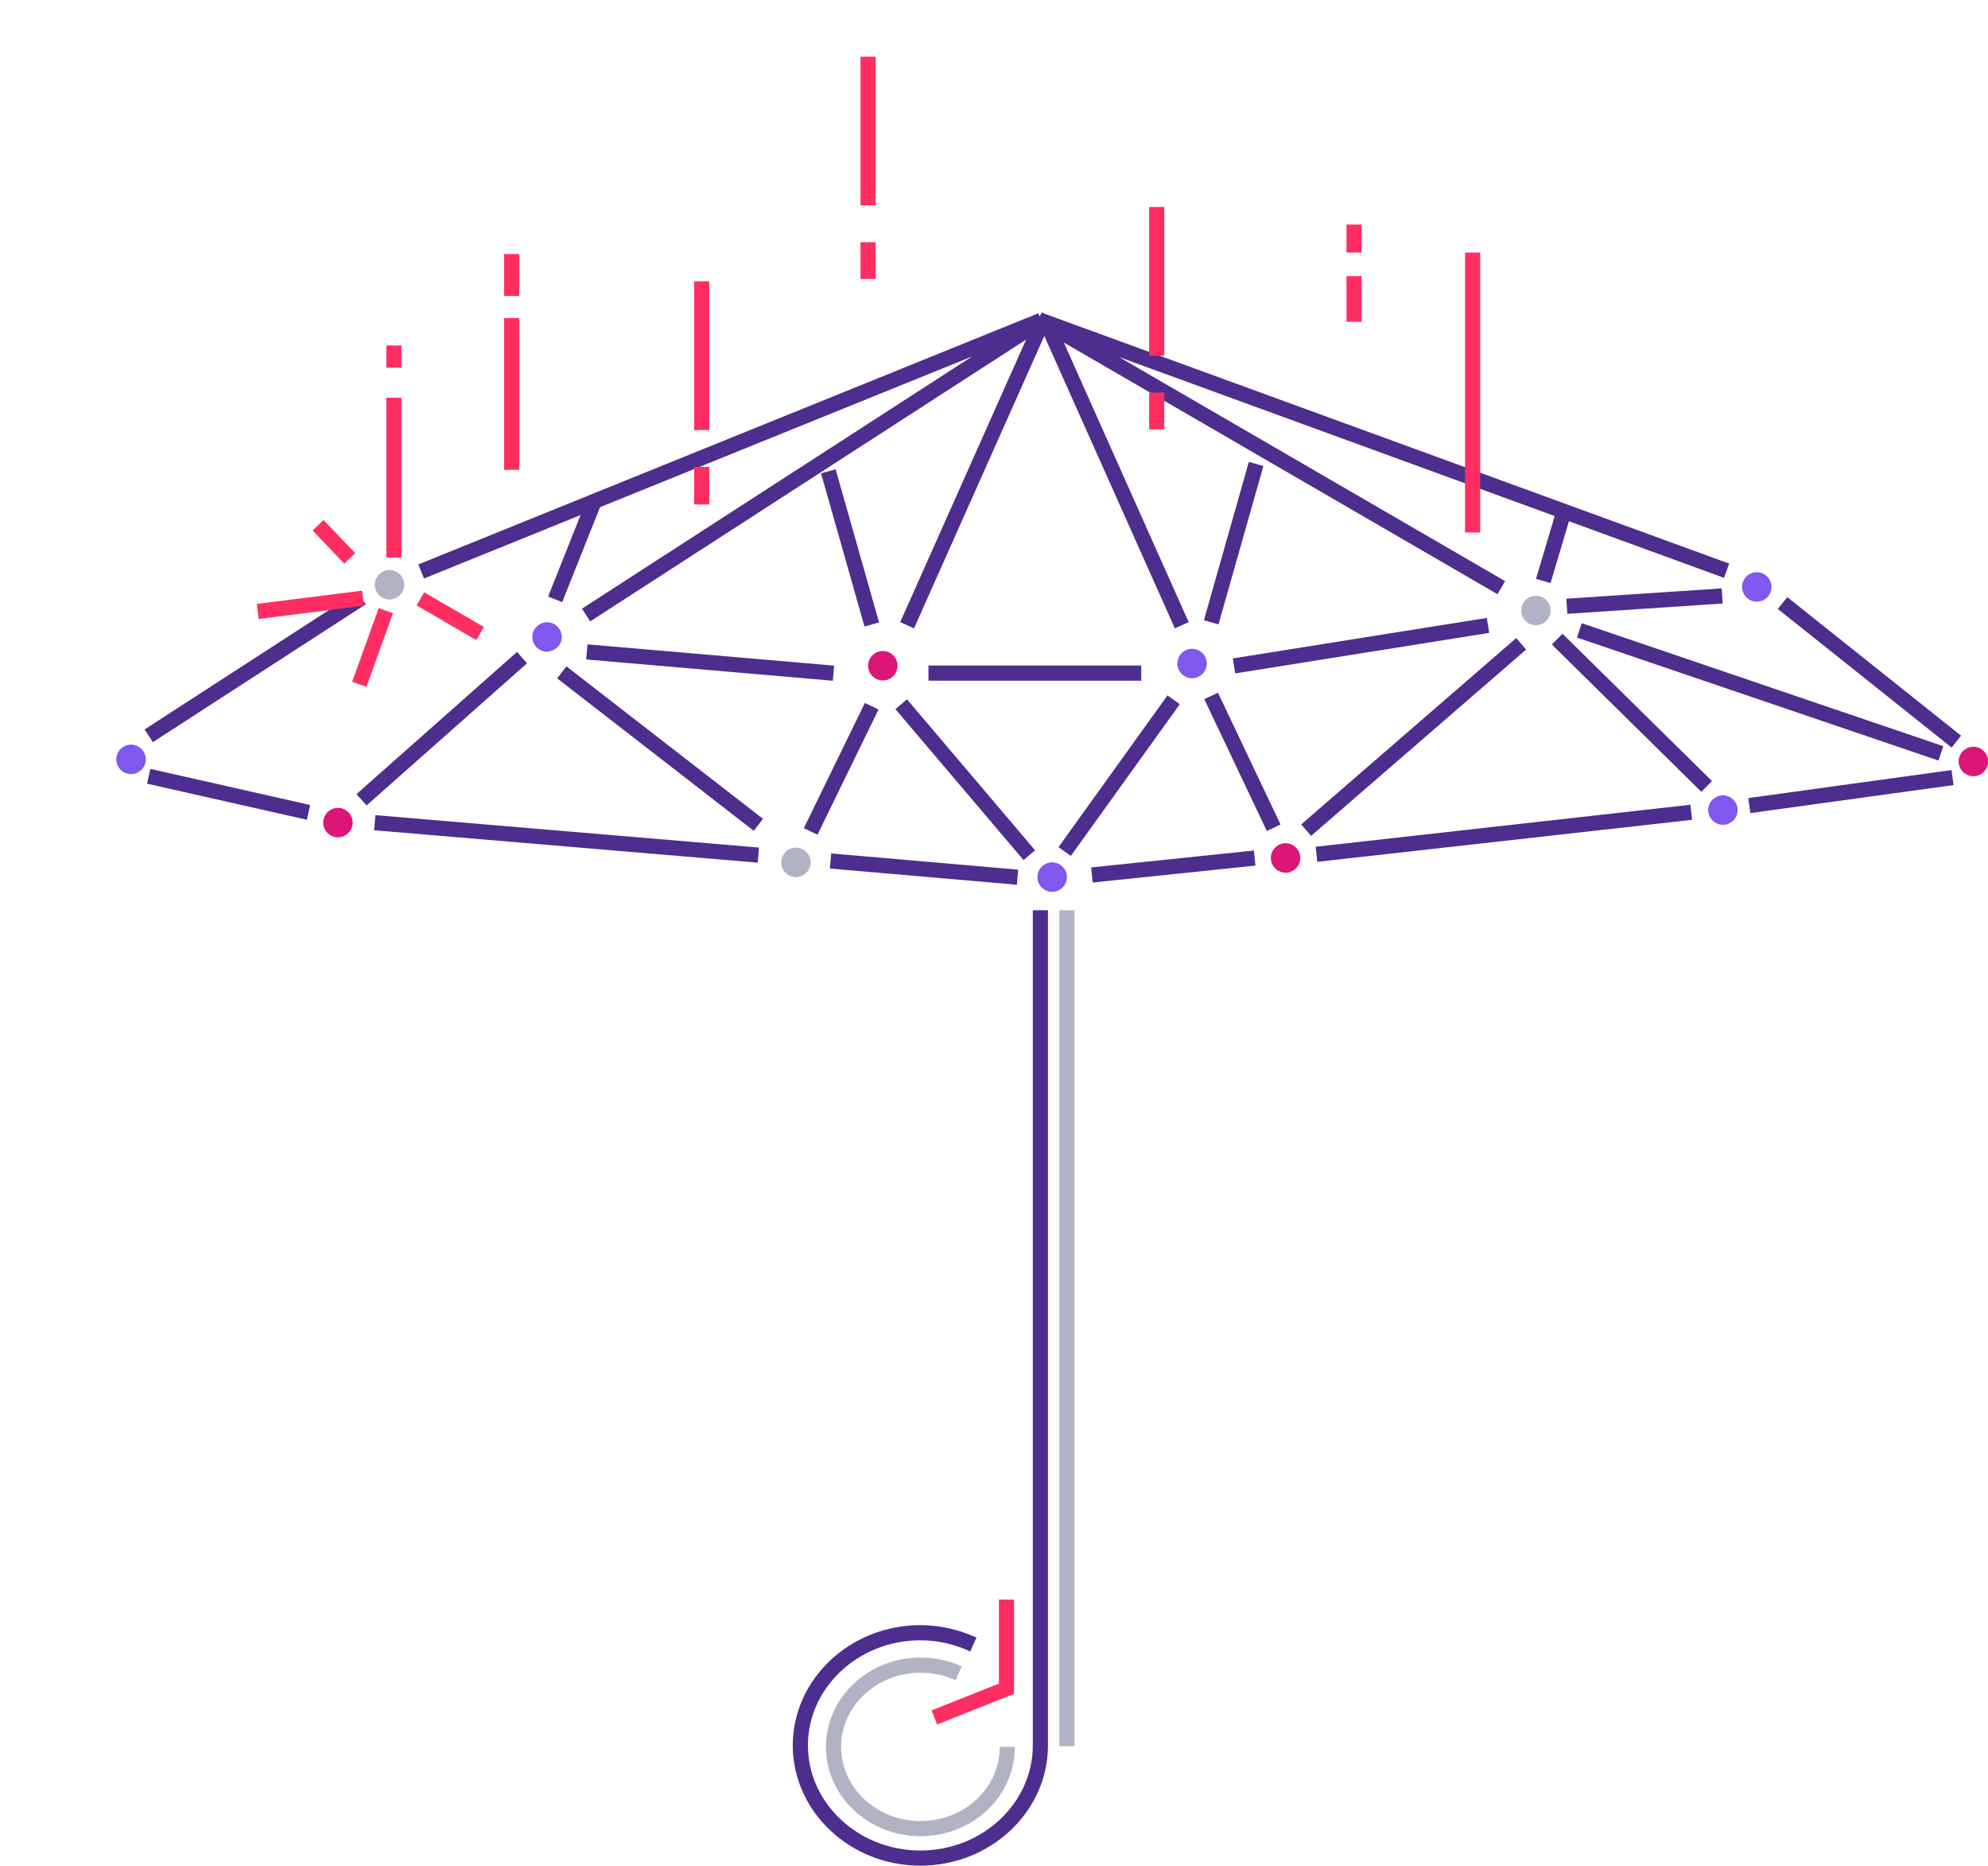
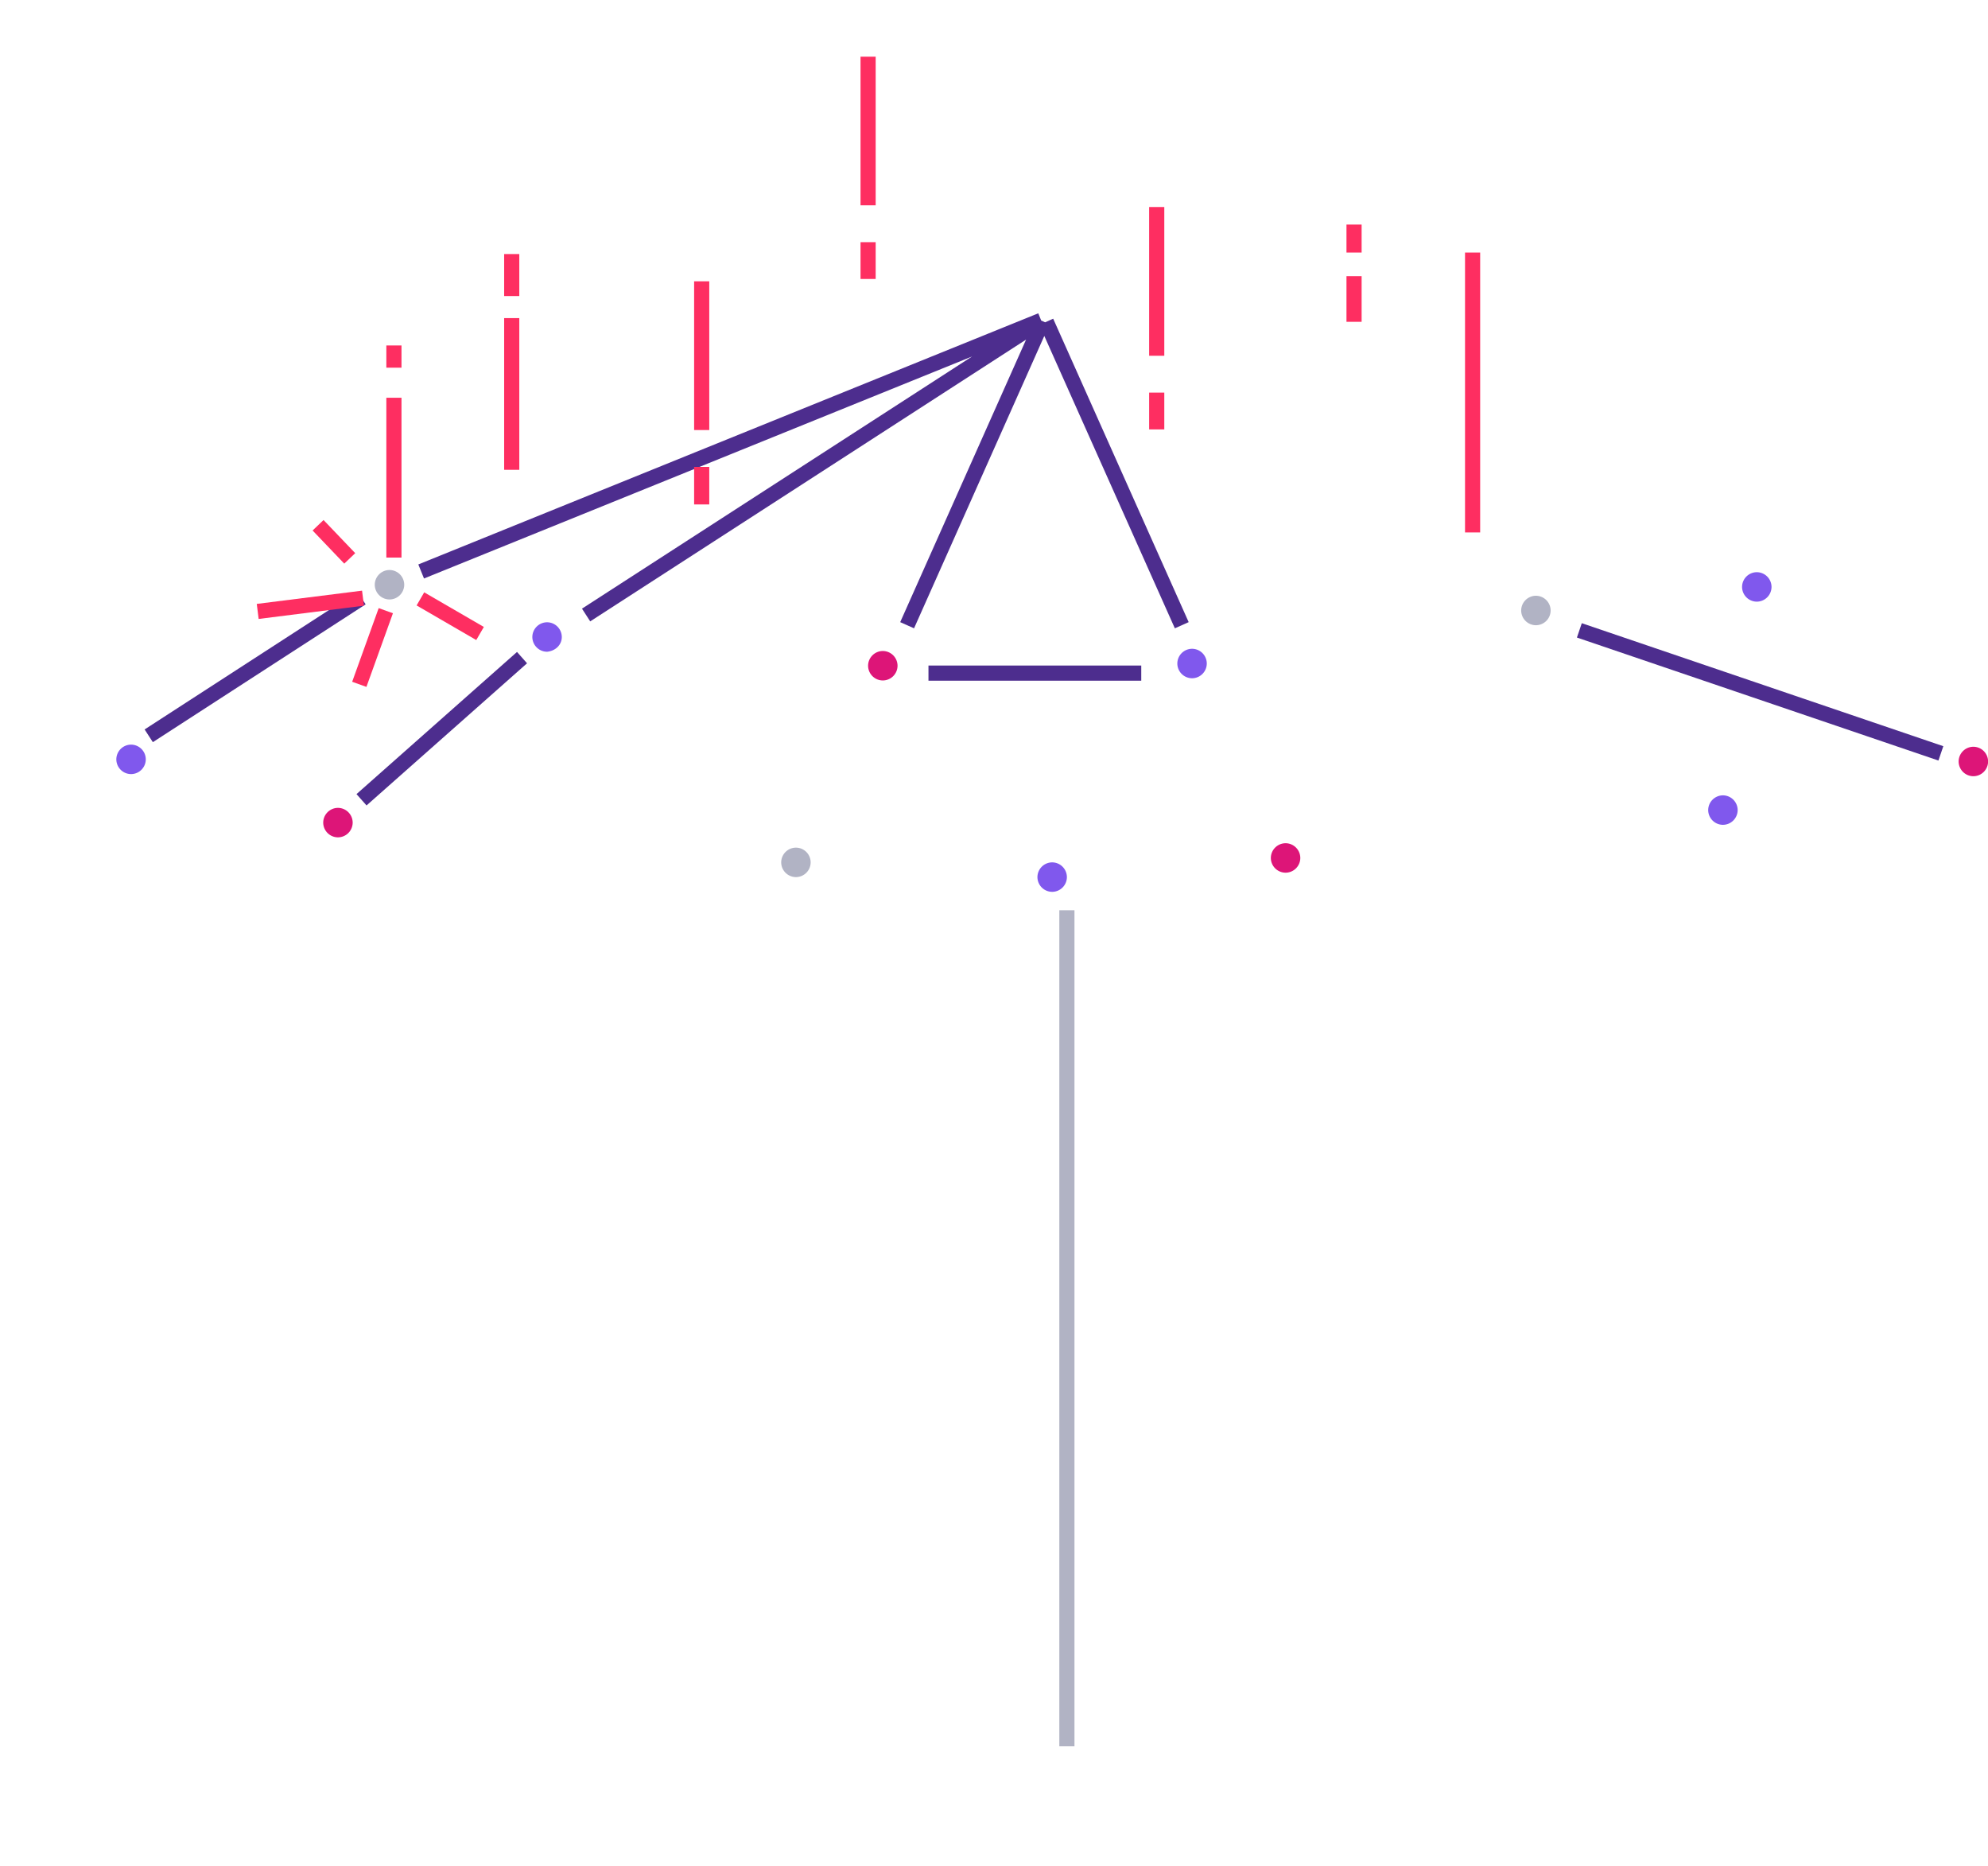
<svg xmlns="http://www.w3.org/2000/svg" xmlns:xlink="http://www.w3.org/1999/xlink" viewBox="0 0 214.99 201.711">
  <style>.B{stroke-width:1.638}.C{fill:#8058ed}.D{stroke:#4d2d8e}.E{fill:#dd1578}</style>
  <path d="M60.755 68.872a1.6 1.6 0 0 0-1.593-1.593 1.6 1.6 0 0 0-1.593 1.593 1.6 1.6 0 0 0 1.593 1.593c.876-.08 1.593-.717 1.593-1.593z" class="C" />
  <g fill="#b1b3c4">
    <use xlink:href="#B" />
    <use xlink:href="#B" x="43.953" y="30.017" />
  </g>
  <use xlink:href="#B" x="-27.949" y="18.88" class="C" />
  <g class="E">
    <use xlink:href="#B" x="53.349" y="8.757" />
    <use xlink:href="#B" x="-5.575" y="25.718" />
  </g>
  <g class="C">
    <use xlink:href="#B" x="86.792" y="8.518" />
    <use xlink:href="#B" x="71.663" y="31.61" />
    <use xlink:href="#B" x="144.202" y="24.364" />
  </g>
  <use xlink:href="#B" x="96.905" y="29.54" class="E" />
  <use xlink:href="#B" x="123.977" y="2.785" fill="#b1b3c4" />
  <use xlink:href="#B" x="147.865" y="0.237" class="C" />
  <use xlink:href="#B" x="171.285" y="19.11" class="E" />
  <g fill="none" class="B">
    <g class="D">
      <path d="M45.546 61.785l67.045-27.152m-73.495 30.02l-23.012 14.9m96.348-44.76l-49.05 31.7m49.368-31.77L98.1 67.598m15.048-32.806L127.8 67.598M39.096 86.47L56.454 71.1" />
-       <path d="M162.357 63.537l-50.085-29.063m74.45 27.232L112.75 34.712m98.816 45.468L192.774 65.2M168.4 69.1l16.164 15.925m4.616 2.07l21.977-3.026M182.9 87.823l-40.53 4.54M118.085 94.6l17.597-1.83m-25.64 2.07l-20.225-1.752m-49.288-4.14l41.485 3.504m-48.652-4.62l-17.28-3.902m74.054-11.147l-26.675-2.3m69.99 1.513l27.47-4.38m25.322-3.184l-16.8 1.115m-28.19 24.206l23.25-20.145m-67.044 6.53l13.855 16.323m3.823-.398l11.785-16.403M60.038 64.8l4.22-10.6m104.868 1.126l-2.23 7.485M87.668 89.893l6.6-13.536m36.707-1.115l6.768 14.253M89.58 50.956l4.698 16.562m36.707-.238l4.857-17.12M105.265 177.8c-1.752-.796-3.663-1.274-5.733-1.274-7.166 0-12.98 5.494-12.98 12.183s5.813 12.183 12.98 12.183 12.98-5.494 12.98-12.183" />
    </g>
-     <path d="M103.673 180.906c-1.274-.557-2.628-.876-4.14-.876-5.176 0-9.396 3.98-9.396 8.838s4.22 8.838 9.396 8.838 9.396-3.902 9.396-8.838" stroke="#b1b3c4" />
-     <path d="M112.51 98.413v90.375" class="D" />
-     <path d="M101.045 185.683l7.803-3.105v-9.635" stroke="#fe2e61" />
    <path d="M100.408 72.774h23.012m47.378-4.62l39.096 13.298" class="D" />
    <path d="M115.378 188.79V98.413" stroke="#b1b3c4" />
-     <path d="M60.755,72.694l21.26,16.483" class="D" />
    <path d="M159.252 57.565V27.307m-12.82 0V24.28m0 10.512v-4.937m-91.092-2.39v4.54m0 18.79V34.394M93.88 6.127V22.2m0 7.964v-3.98M75.884 46.497V30.413m0 24.127v-4.06m49.208-28.1v16.084m0 7.963v-3.98m-82.492.557v17.28m0-22.934v2.4m-4.778 20.622l-3.424-3.583m-6.528 9.316l11.386-1.433m-.4 9.316l2.867-7.963m3.742-1.275l6.45 3.742" stroke="#fe2e61" />
  </g>
  <defs>
    <path id="B" d="M43.715 63.22a1.6 1.6 0 0 0-1.593-1.593 1.6 1.6 0 0 0-1.593 1.593 1.6 1.6 0 0 0 1.593 1.593 1.6 1.6 0 0 0 1.593-1.593z" />
  </defs>
</svg>